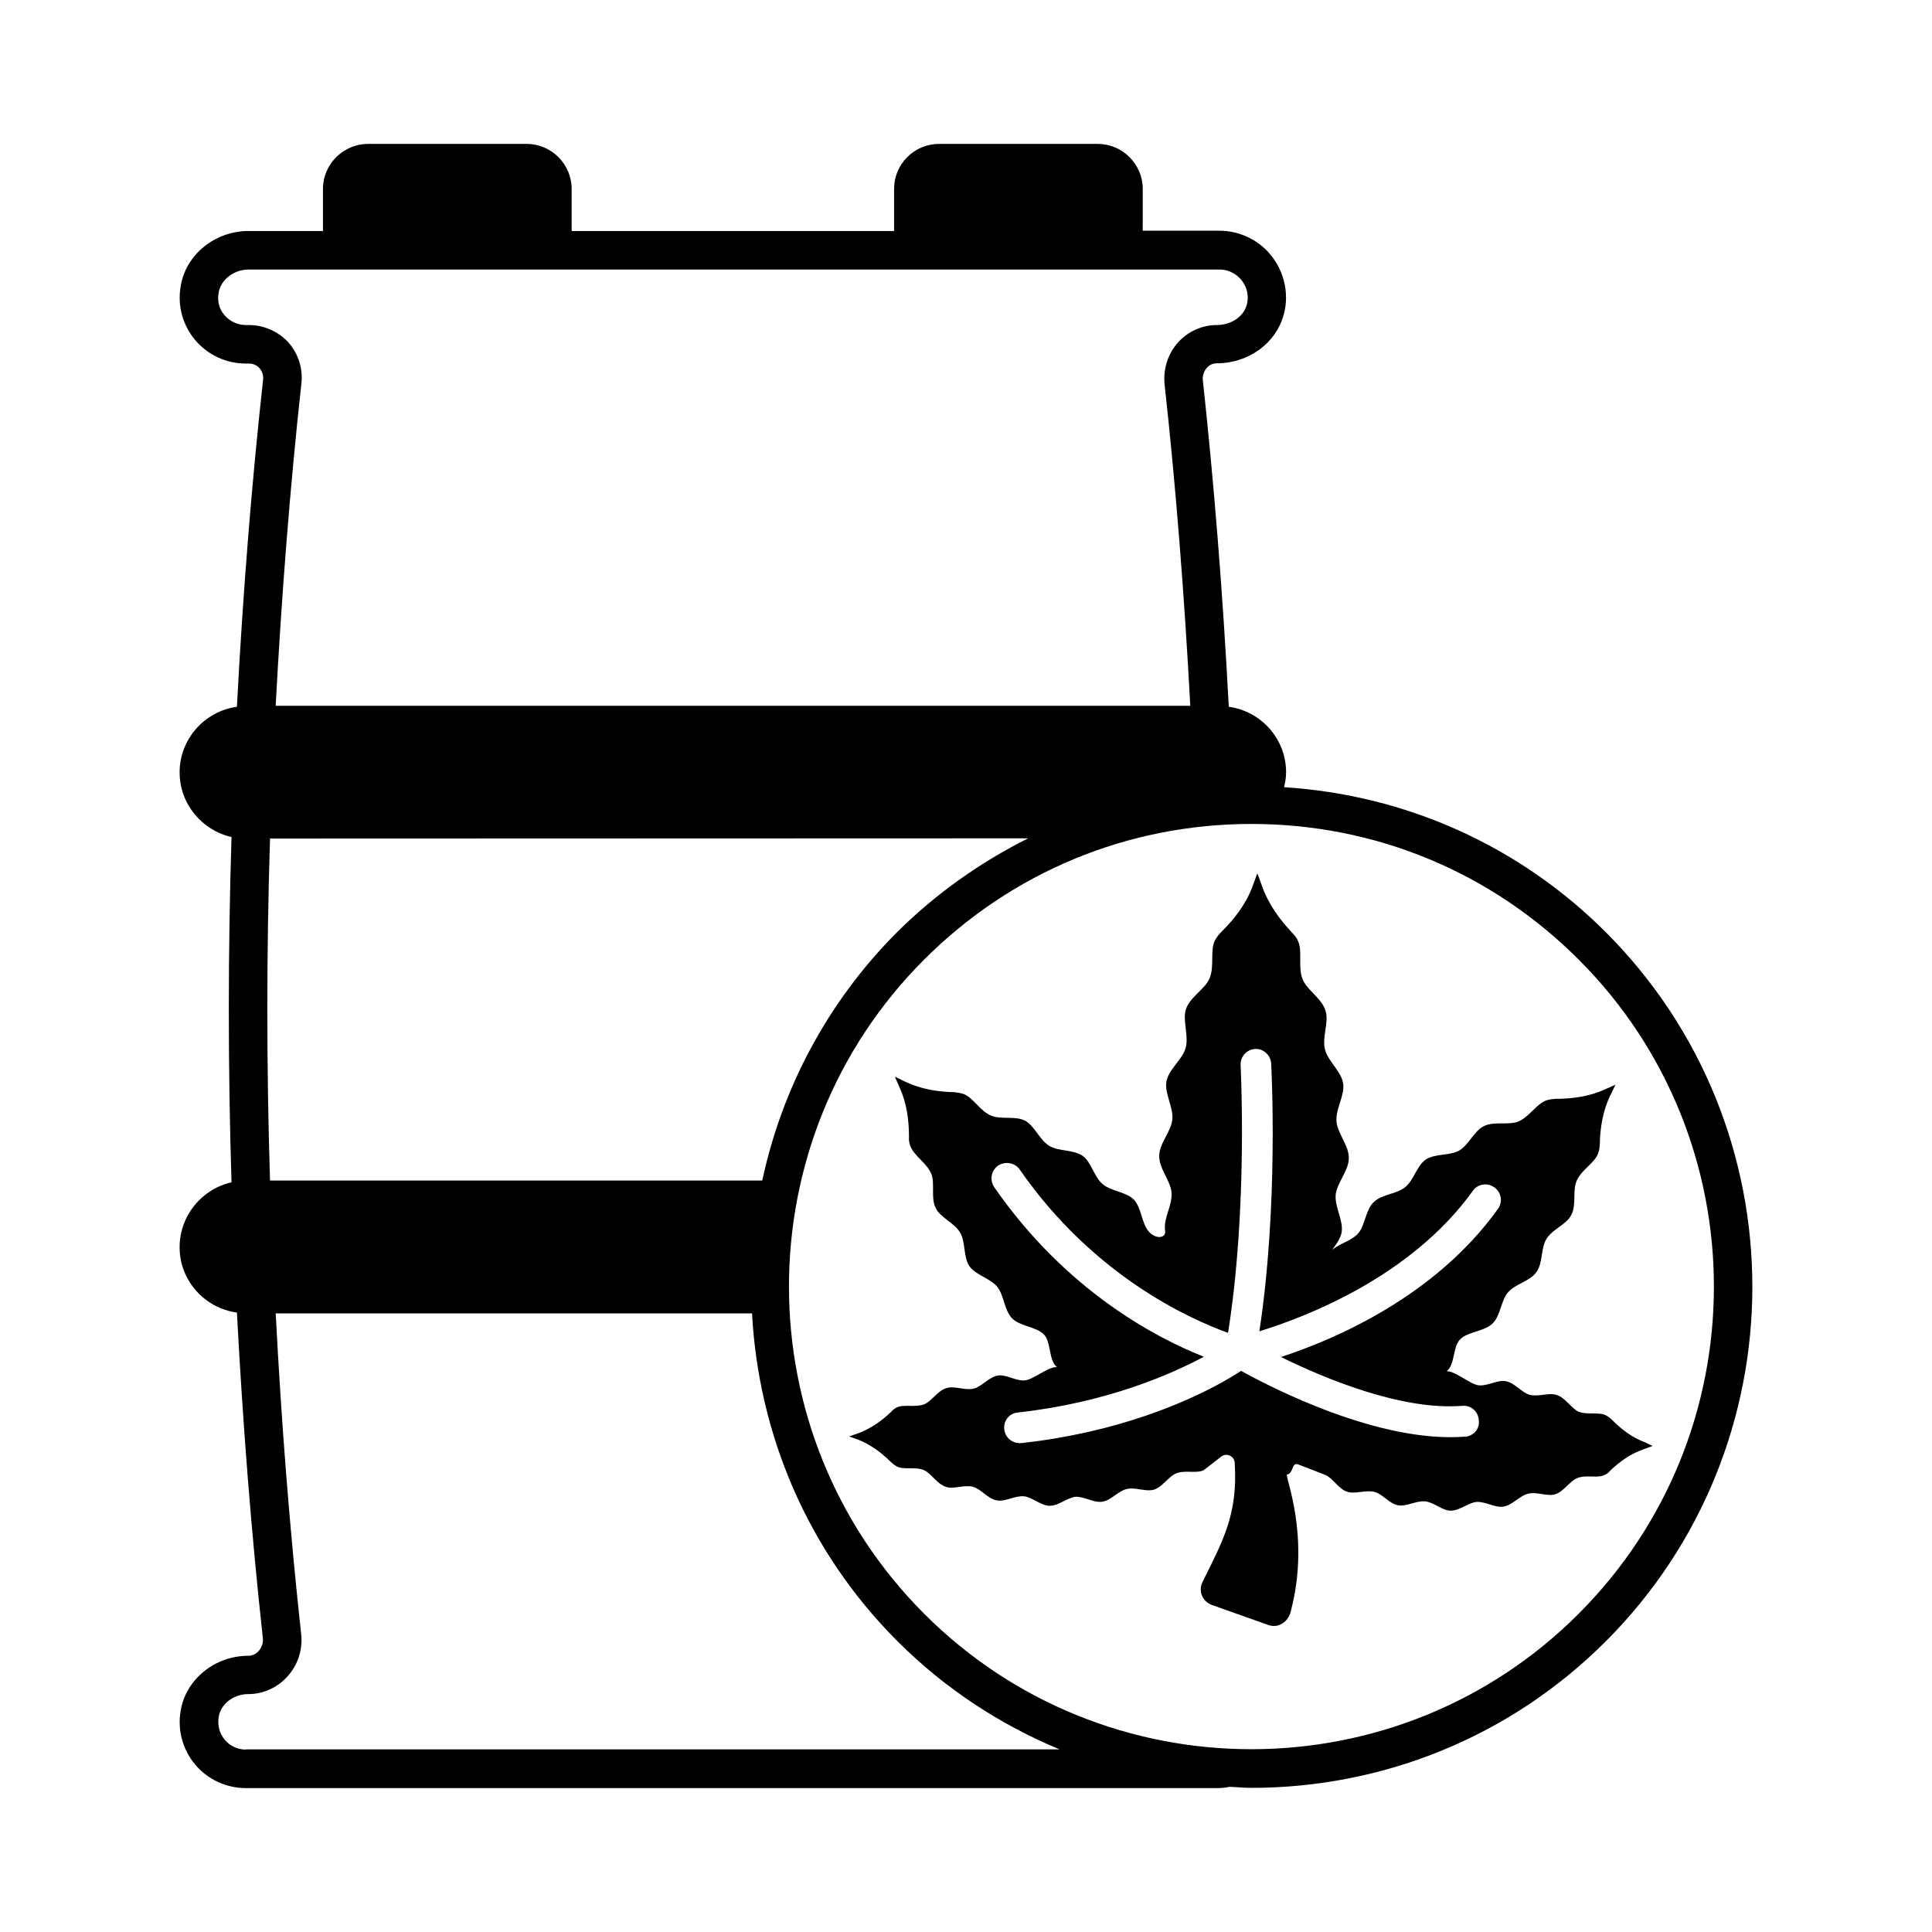
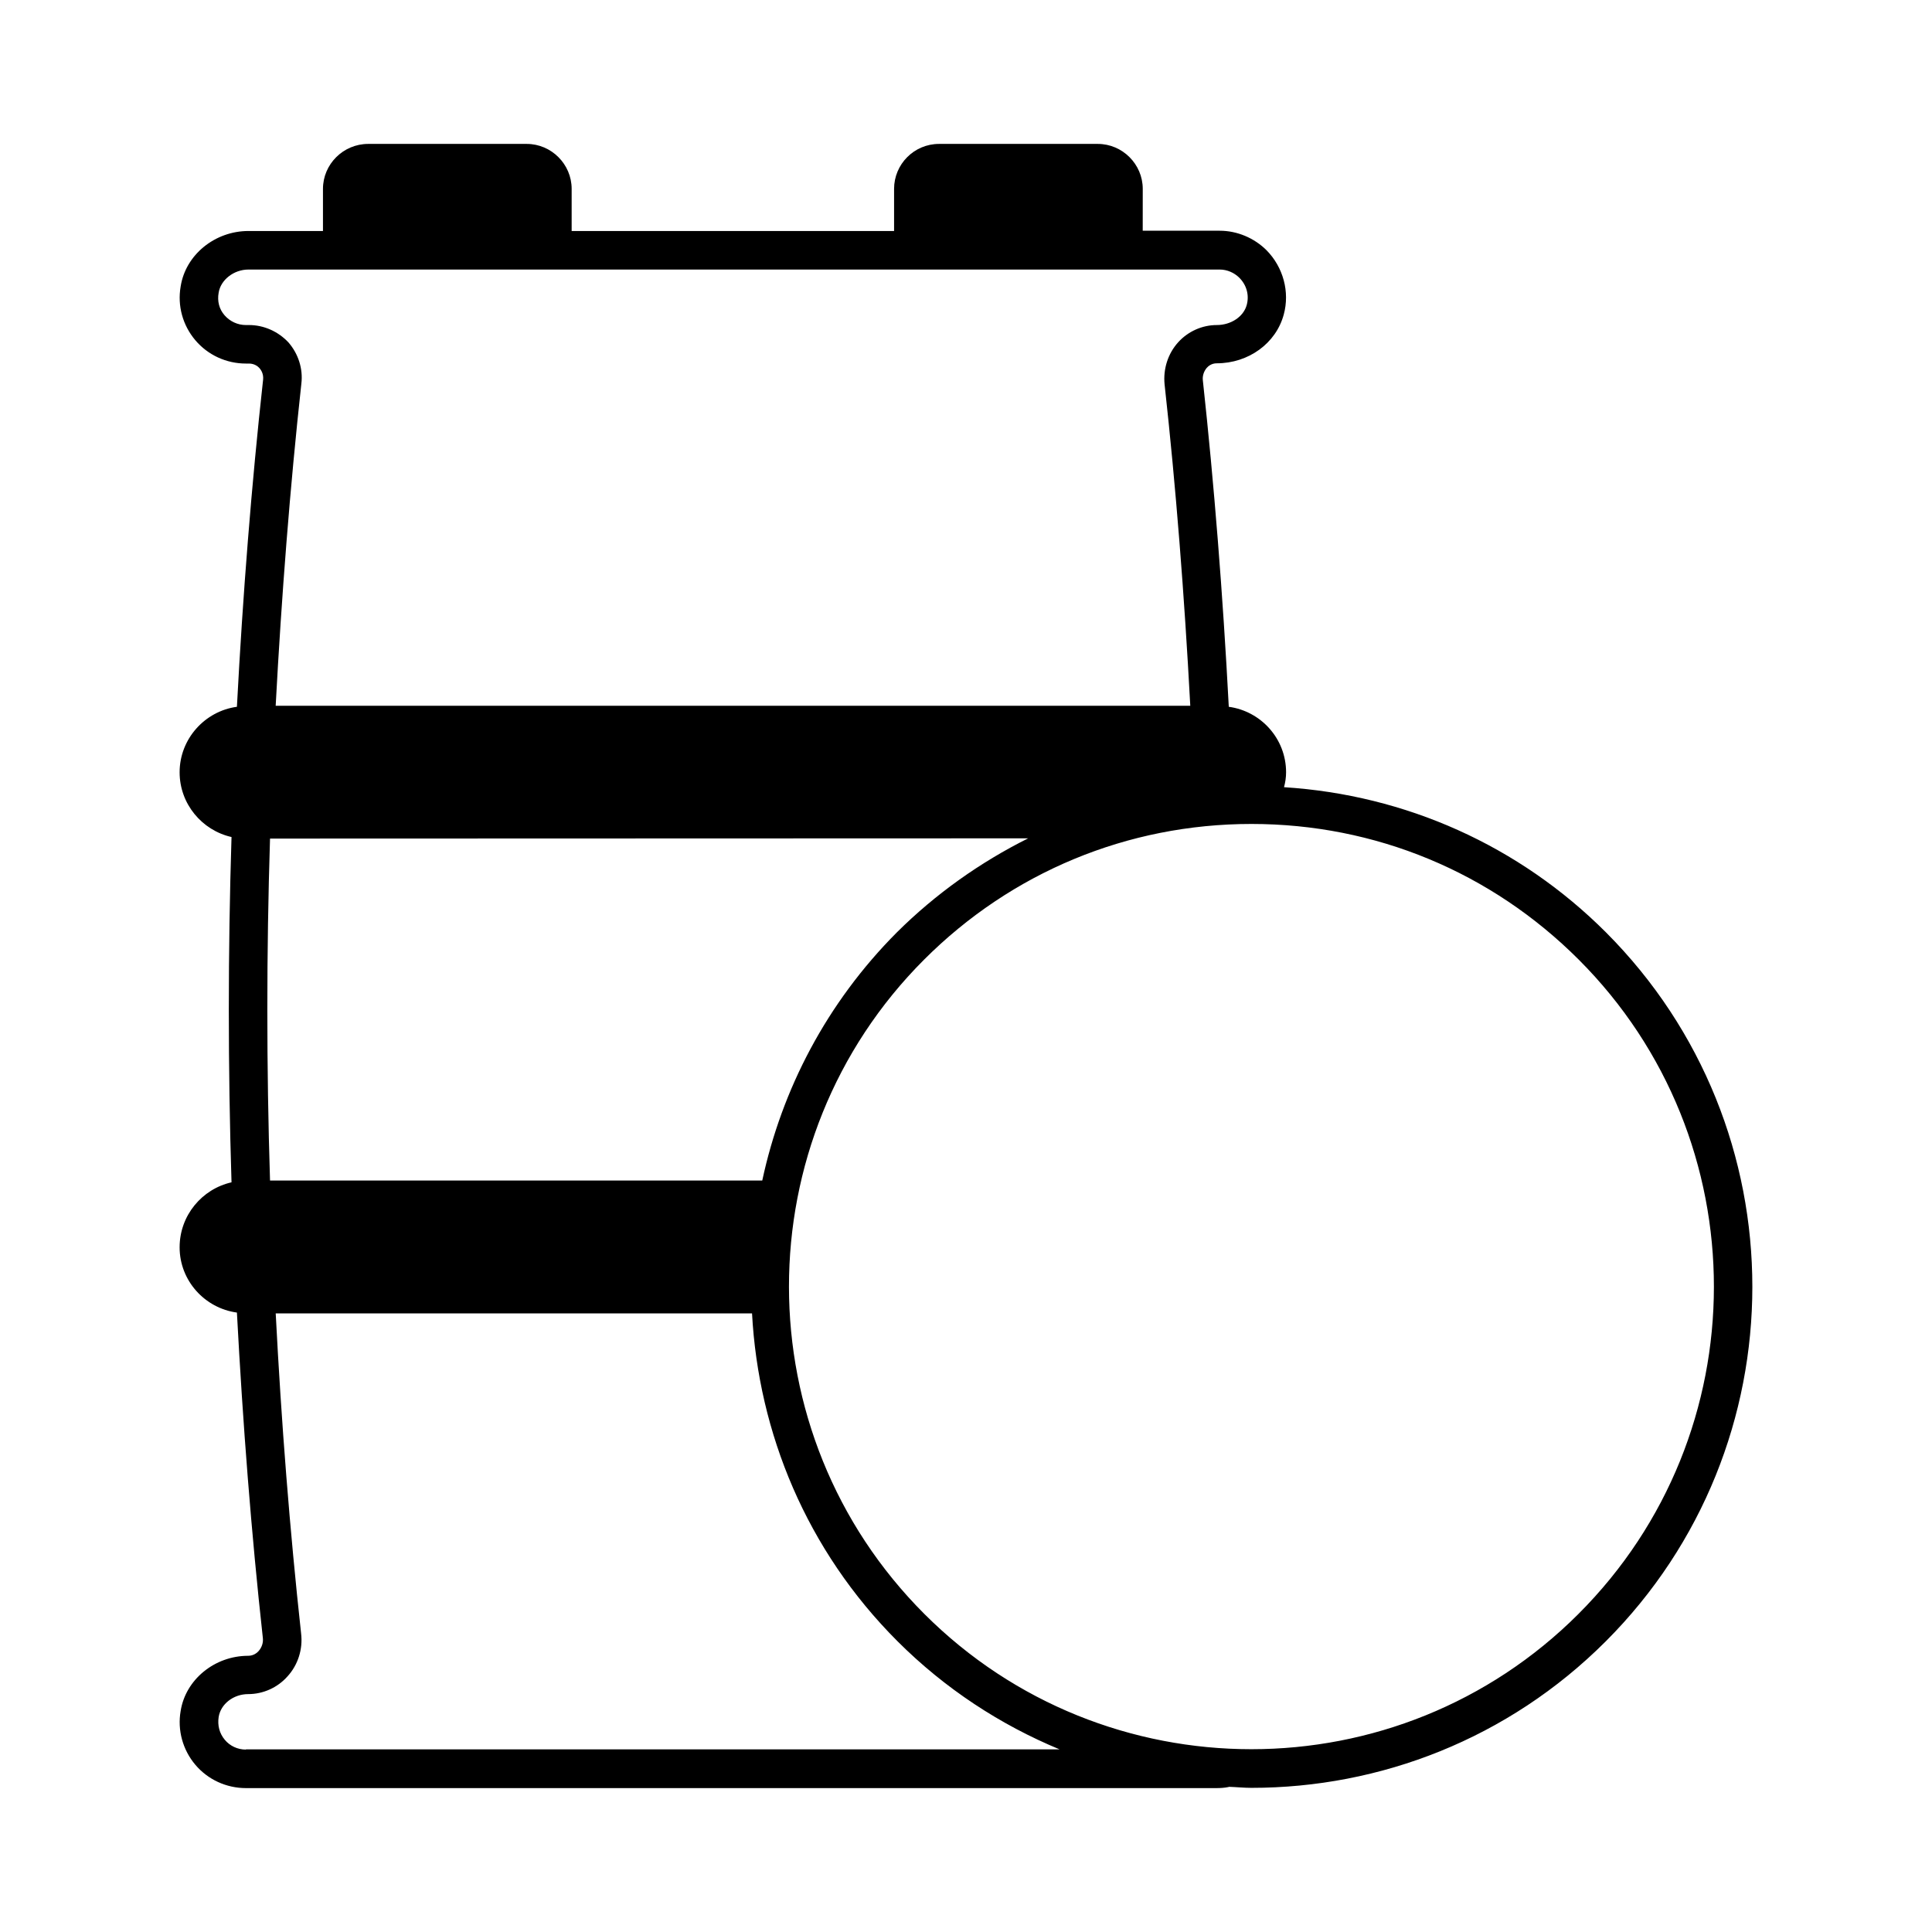
<svg xmlns="http://www.w3.org/2000/svg" fill="#000000" width="800px" height="800px" version="1.1" viewBox="144 144 512 512">
  <g>
    <path d="m569.59 391.08c-23.012-23.012-53.105-36.426-85.309-38.465 0.34-1.293 0.543-2.586 0.543-3.949 0-8.918-6.672-16.203-15.184-17.359-1.566-29.82-3.879-58.891-6.875-86.531-0.137-1.156 0.273-2.383 1.02-3.269 0.41-0.477 1.293-1.227 2.656-1.227 8.441 0 15.727-5.309 17.77-12.938 1.633-5.992-0.137-12.527-4.562-17.02-3.269-3.269-7.828-5.176-12.391-5.176h-20.426l0.008-11.094c0-6.535-5.379-11.914-11.914-11.914h-42.074c-6.606 0-11.914 5.379-11.914 11.914v11.164h-85.445v-11.164c0-6.539-5.379-11.914-11.914-11.914h-42.008c-6.606 0-11.984 5.379-11.984 11.914v11.164h-19.742c-8.918 0-16.68 6.332-17.973 14.707-0.887 5.106 0.543 10.277 3.879 14.227 3.336 3.949 8.238 6.195 13.414 6.195h0.816c1.43 0 2.383 0.75 2.793 1.227 0.41 0.477 1.09 1.496 0.953 2.996-3.062 27.777-5.379 56.984-6.945 86.738-8.512 1.156-15.184 8.512-15.184 17.359 0 8.375 5.922 15.387 13.754 17.156-0.953 30.363-0.953 61.137 0 91.504-7.828 1.77-13.754 8.781-13.754 17.227 0 8.852 6.672 16.137 15.184 17.293 1.566 29.48 3.812 58.414 6.875 86.262 0.137 1.227-0.273 2.449-1.09 3.402-0.41 0.477-1.363 1.293-2.793 1.293-8.918 0-16.613 6.332-17.906 14.637-0.883 5.039 0.547 10.281 3.883 14.23s8.238 6.195 13.414 6.195h257.21c1.02 0 2.109-0.066 3.133-0.273 0.066 0 0.137-0.066 0.203-0.066 1.973 0.066 3.949 0.273 5.922 0.273 34.043 0 68.016-12.938 93.887-38.809 51.812-51.812 51.812-136.1 0.066-187.91zm-223.58 65.77h-130.45c-0.953-30.094-0.953-60.523 0-90.617l200.91-0.066c-12.664 6.332-24.441 14.637-34.789 24.918-18.652 18.719-30.5 41.664-35.676 65.766zm-136.03-226.71h-0.816c-2.18 0-4.223-0.953-5.652-2.586-1.43-1.633-1.973-3.746-1.566-5.992 0.543-3.402 4.016-6.129 7.898-6.129h257.42c1.906 0 3.812 0.816 5.176 2.18 1.906 1.906 2.656 4.562 1.973 7.148-0.816 3.133-4.152 5.379-7.965 5.379-3.879 0-7.625 1.703-10.211 4.562-2.723 2.996-4.016 7.082-3.609 11.164 2.996 27.164 5.242 55.828 6.809 85.172h-242.38c1.566-29.277 3.812-58.008 6.809-85.375 0.477-3.949-0.816-7.898-3.402-10.895-2.723-2.926-6.535-4.629-10.484-4.629zm-0.816 377.52c-2.18 0-4.223-0.953-5.582-2.586-1.43-1.703-1.973-3.812-1.633-6.059 0.543-3.402 3.879-6.059 7.828-6.059 3.949 0 7.762-1.703 10.418-4.699 2.793-3.062 4.086-7.215 3.609-11.301-2.996-27.367-5.242-55.895-6.738-84.898h126.23c1.703 31.66 14.434 62.773 38.535 86.875 12.664 12.664 27.367 22.195 42.961 28.664l-215.62-0.004zm353.14-35.945c-47.793 47.793-125.54 47.793-173.34 0-47.793-47.793-47.863-125.61-0.066-173.41 23.148-23.148 53.922-35.949 86.738-35.949 32.816 0 63.52 12.73 86.738 35.949 47.785 47.793 47.785 125.61-0.074 173.41z" />
-     <path d="m579.8 526.16c-3.336-1.227-6.129-3.402-8.645-5.922-0.477-0.477-0.953-0.816-1.566-1.156-1.906-0.953-4.902-0.066-7.215-0.953-1.973-0.887-3.473-3.676-5.785-4.426-2.043-0.75-4.902 0.543-7.215-0.066-2.18-0.613-3.949-3.199-6.332-3.609-2.246-0.41-4.832 1.363-7.215 1.09-2.246-0.273-6.059-3.746-8.441-3.746 2.316-1.703 1.496-6.875 3.879-8.715 2.18-1.84 6.195-1.84 8.305-3.949 2.109-2.043 2.18-6.059 4.086-8.238 1.973-2.246 5.785-2.926 7.488-5.309 1.77-2.449 1.156-6.332 2.656-8.781 1.496-2.586 5.309-3.812 6.606-6.398 1.43-2.723 0.273-6.535 1.43-9.055 1.227-2.926 4.766-4.699 5.652-7.215 0.34-0.816 0.41-1.633 0.477-2.383 0.066-4.492 0.816-8.918 2.723-12.938l1.43-2.926-2.926 1.293c-4.086 1.84-8.578 2.449-13.004 2.449-0.816 0.066-1.633 0.137-2.383 0.41-2.586 0.887-4.492 4.356-7.422 5.582-2.586 1.09-6.398-0.137-9.121 1.227-2.586 1.227-3.949 4.902-6.535 6.469-2.449 1.43-6.398 0.75-8.852 2.383-2.449 1.633-3.133 5.445-5.516 7.352-2.246 1.84-6.195 1.84-8.305 3.949-2.18 2.043-2.246 6.059-4.086 8.238-1.703 1.973-4.969 2.723-6.945 4.426 1.09-1.496 2.18-2.926 2.519-4.629 0.543-3.133-1.906-6.809-1.566-10.078 0.41-3.199 3.473-6.332 3.473-9.602 0.066-3.336-2.996-6.535-3.269-9.734-0.273-3.336 2.246-6.875 1.77-10.078-0.543-3.336-4.086-5.922-4.832-9.055-0.816-3.269 1.156-7.215 0.137-10.281-1.02-3.269-4.902-5.379-6.059-8.305-1.293-3.199 0.066-7.422-1.227-10.145-0.34-0.816-0.953-1.566-1.566-2.18-3.402-3.609-6.332-7.691-7.965-12.391l-1.227-3.336-1.227 3.336c-1.703 4.699-4.766 8.715-8.305 12.188-0.68 0.68-1.227 1.363-1.703 2.246-1.363 2.656-0.066 6.875-1.43 10.078-1.227 2.926-5.176 4.902-6.262 8.168-0.953 2.996 0.816 7.012-0.066 10.211-0.816 3.133-4.492 5.652-5.106 8.988-0.543 3.133 1.906 6.809 1.566 10.078-0.34 3.199-3.473 6.332-3.473 9.602-0.066 3.336 2.996 6.535 3.269 9.734 0.273 3.336-2.246 6.875-1.703 10.145 0.273 1.973-2.519 2.316-4.426 0.066-1.84-2.246-1.84-6.262-3.879-8.375-2.109-2.109-6.059-2.18-8.238-4.086-2.316-1.906-2.996-5.856-5.309-7.488-2.449-1.703-6.332-1.156-8.852-2.656-2.586-1.566-3.879-5.309-6.398-6.672-2.723-1.363-6.535-0.203-9.055-1.363-2.926-1.227-4.699-4.766-7.285-5.719-0.75-0.273-1.566-0.34-2.383-0.477-4.426-0.066-8.918-0.816-12.938-2.723l-2.859-1.363 1.293 2.926c1.84 4.086 2.449 8.512 2.449 13.004-0.066 0.816 0.066 1.633 0.34 2.383 0.887 2.586 4.356 4.492 5.582 7.422 1.02 2.586-0.203 6.332 1.156 9.055 1.227 2.586 5.039 3.949 6.469 6.535 1.496 2.519 0.816 6.398 2.449 8.852 1.633 2.383 5.516 3.199 7.422 5.516 1.77 2.246 1.84 6.195 3.879 8.305 2.043 2.109 6.059 2.18 8.238 4.086 2.246 1.906 1.363 7.082 3.676 8.852-2.449-0.066-6.262 3.336-8.512 3.539-2.383 0.203-4.902-1.633-7.148-1.293-2.383 0.41-4.223 2.926-6.398 3.473-2.316 0.543-5.106-0.816-7.215-0.137-2.383 0.68-3.879 3.473-5.922 4.289-2.246 0.887-5.242-0.066-7.215 0.816-0.543 0.273-1.156 0.68-1.496 1.156-2.586 2.449-5.445 4.492-8.781 5.719l-2.383 0.816 2.449 0.887c3.269 1.293 6.059 3.402 8.578 5.856 0.477 0.477 1.02 0.887 1.633 1.227 1.906 0.953 4.832 0 7.148 0.953 1.973 0.887 3.402 3.609 5.785 4.426 2.043 0.75 4.902-0.613 7.215 0 2.109 0.543 3.949 3.199 6.332 3.609 2.246 0.41 4.766-1.293 7.215-1.09 2.246 0.273 4.492 2.519 6.809 2.519s4.562-2.109 6.809-2.383c2.383-0.137 4.902 1.703 7.148 1.293 2.316-0.34 4.223-2.859 6.398-3.336 2.316-0.613 5.106 0.816 7.285 0.137 2.316-0.75 3.812-3.473 5.856-4.289 2.316-0.953 5.242 0.066 7.215-0.816 0.34-0.203 2.586-1.973 4.766-3.676 1.363-1.02 3.402-0.137 3.539 1.633 0.887 13.754-3.199 20.832-8.512 31.59-1.227 2.383-0.066 5.176 2.449 6.129l14.977 5.309c2.656 0.953 5.242-0.816 5.922-3.539 5.379-20.289-1.77-36.219-0.953-36.355 1.77-0.273 1.156-3.336 2.926-2.656 2.793 1.09 5.922 2.246 7.215 2.793 2.043 0.887 3.473 3.676 5.719 4.426 2.109 0.75 4.969-0.543 7.285 0.066 2.18 0.543 3.949 3.133 6.262 3.539 2.246 0.41 4.832-1.293 7.215-1.02 2.316 0.203 4.426 2.449 6.738 2.449 2.383 0 4.629-2.109 6.875-2.316 2.383-0.137 4.902 1.633 7.148 1.227 2.383-0.41 4.223-2.859 6.469-3.402 2.316-0.613 5.106 0.816 7.215 0.137 2.316-0.75 3.812-3.473 5.856-4.289 2.316-0.953 5.242 0.137 7.215-0.816 0.613-0.273 1.156-0.68 1.496-1.156 2.586-2.449 5.445-4.492 8.852-5.652l2.383-0.887zm-46.91-1.5c-0.203 0.066-0.34 0.066-0.613 0.066-22.738 1.77-51.266-12.938-59.367-17.43-5.176 3.402-19.062 11.301-40.305 16.137-5.445 1.227-11.508 2.316-17.973 2.996-2.246 0.203-4.223-1.363-4.492-3.609-0.273-2.246 1.293-4.289 3.609-4.492 23.352-2.586 40.371-10.008 49.293-14.773-12.594-4.969-36.492-17.43-55.555-44.934-1.293-1.906-0.816-4.426 1.02-5.719 1.84-1.227 4.426-0.816 5.719 1.02 19.676 28.391 45.273 39.691 55.215 43.301 5.309-33.156 3.336-70.465 3.336-70.941-0.137-2.18 1.566-4.152 3.812-4.289s4.152 1.633 4.289 3.879c0.066 1.633 1.973 37.512-3.133 70.941 12.188-3.746 40.238-14.434 56.578-37.242 1.293-1.84 3.879-2.246 5.719-0.887 1.84 1.293 2.246 3.812 0.953 5.652-16.543 23.148-43.098 34.586-57.531 39.285 11.371 5.582 31.863 14.23 48.066 12.938 2.246-0.203 4.223 1.496 4.356 3.746 0.34 2.109-1.09 3.879-2.996 4.356z" />
  </g>
</svg>